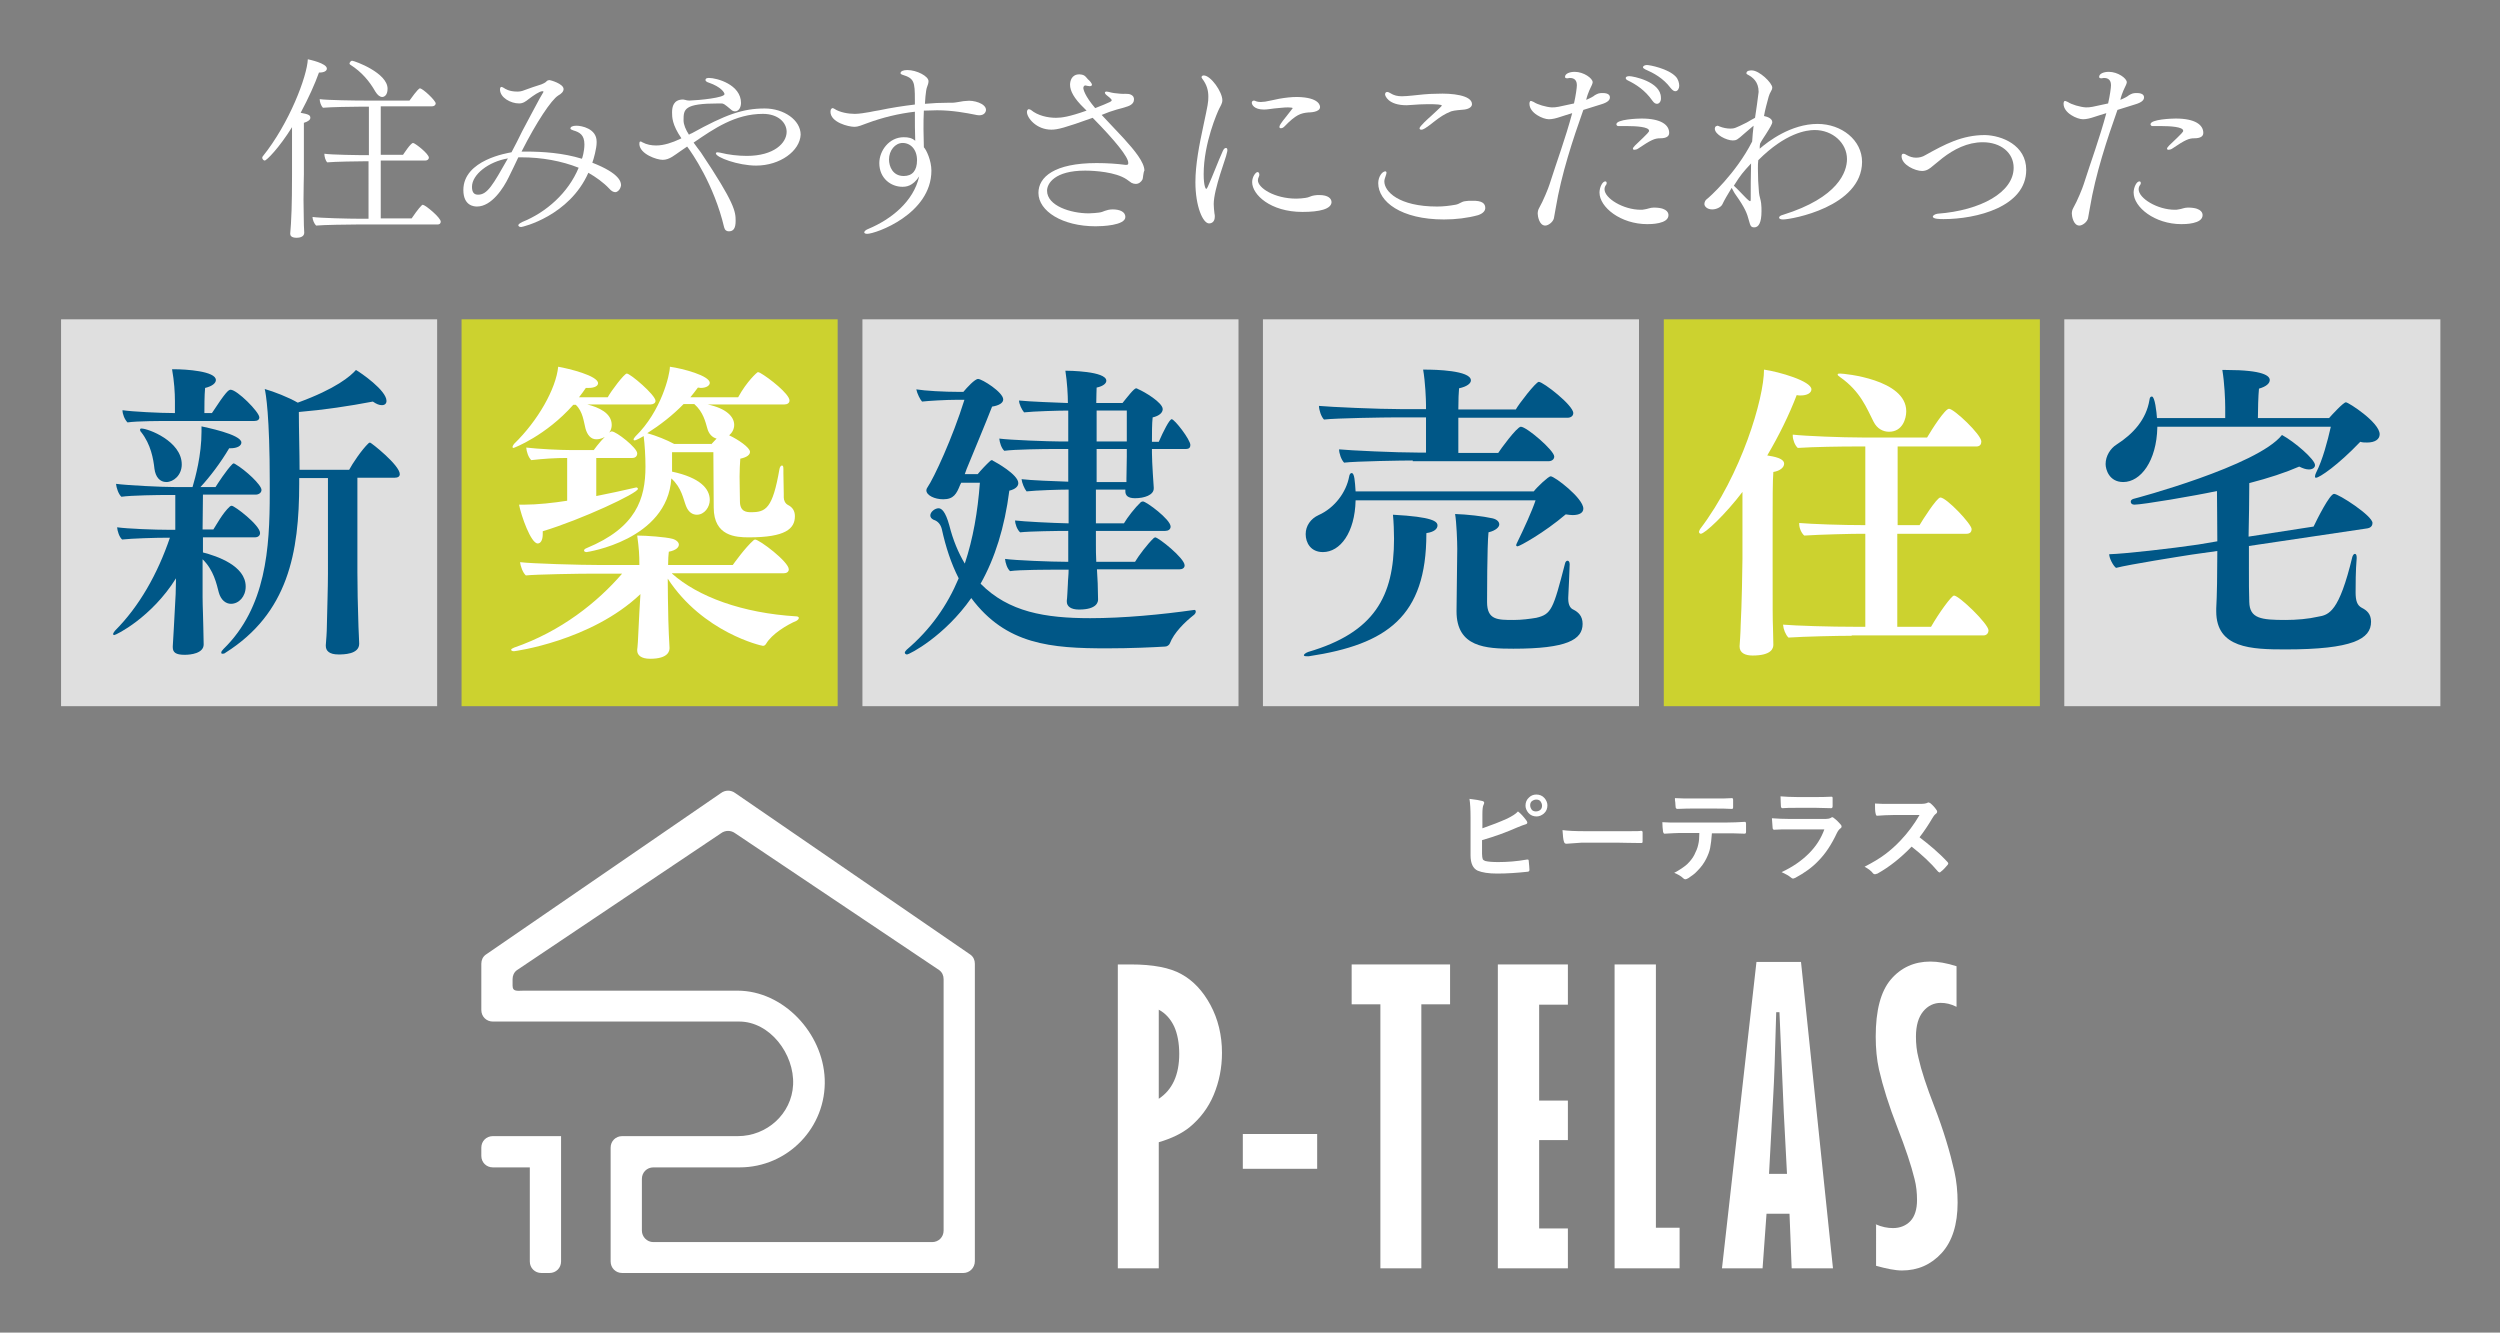
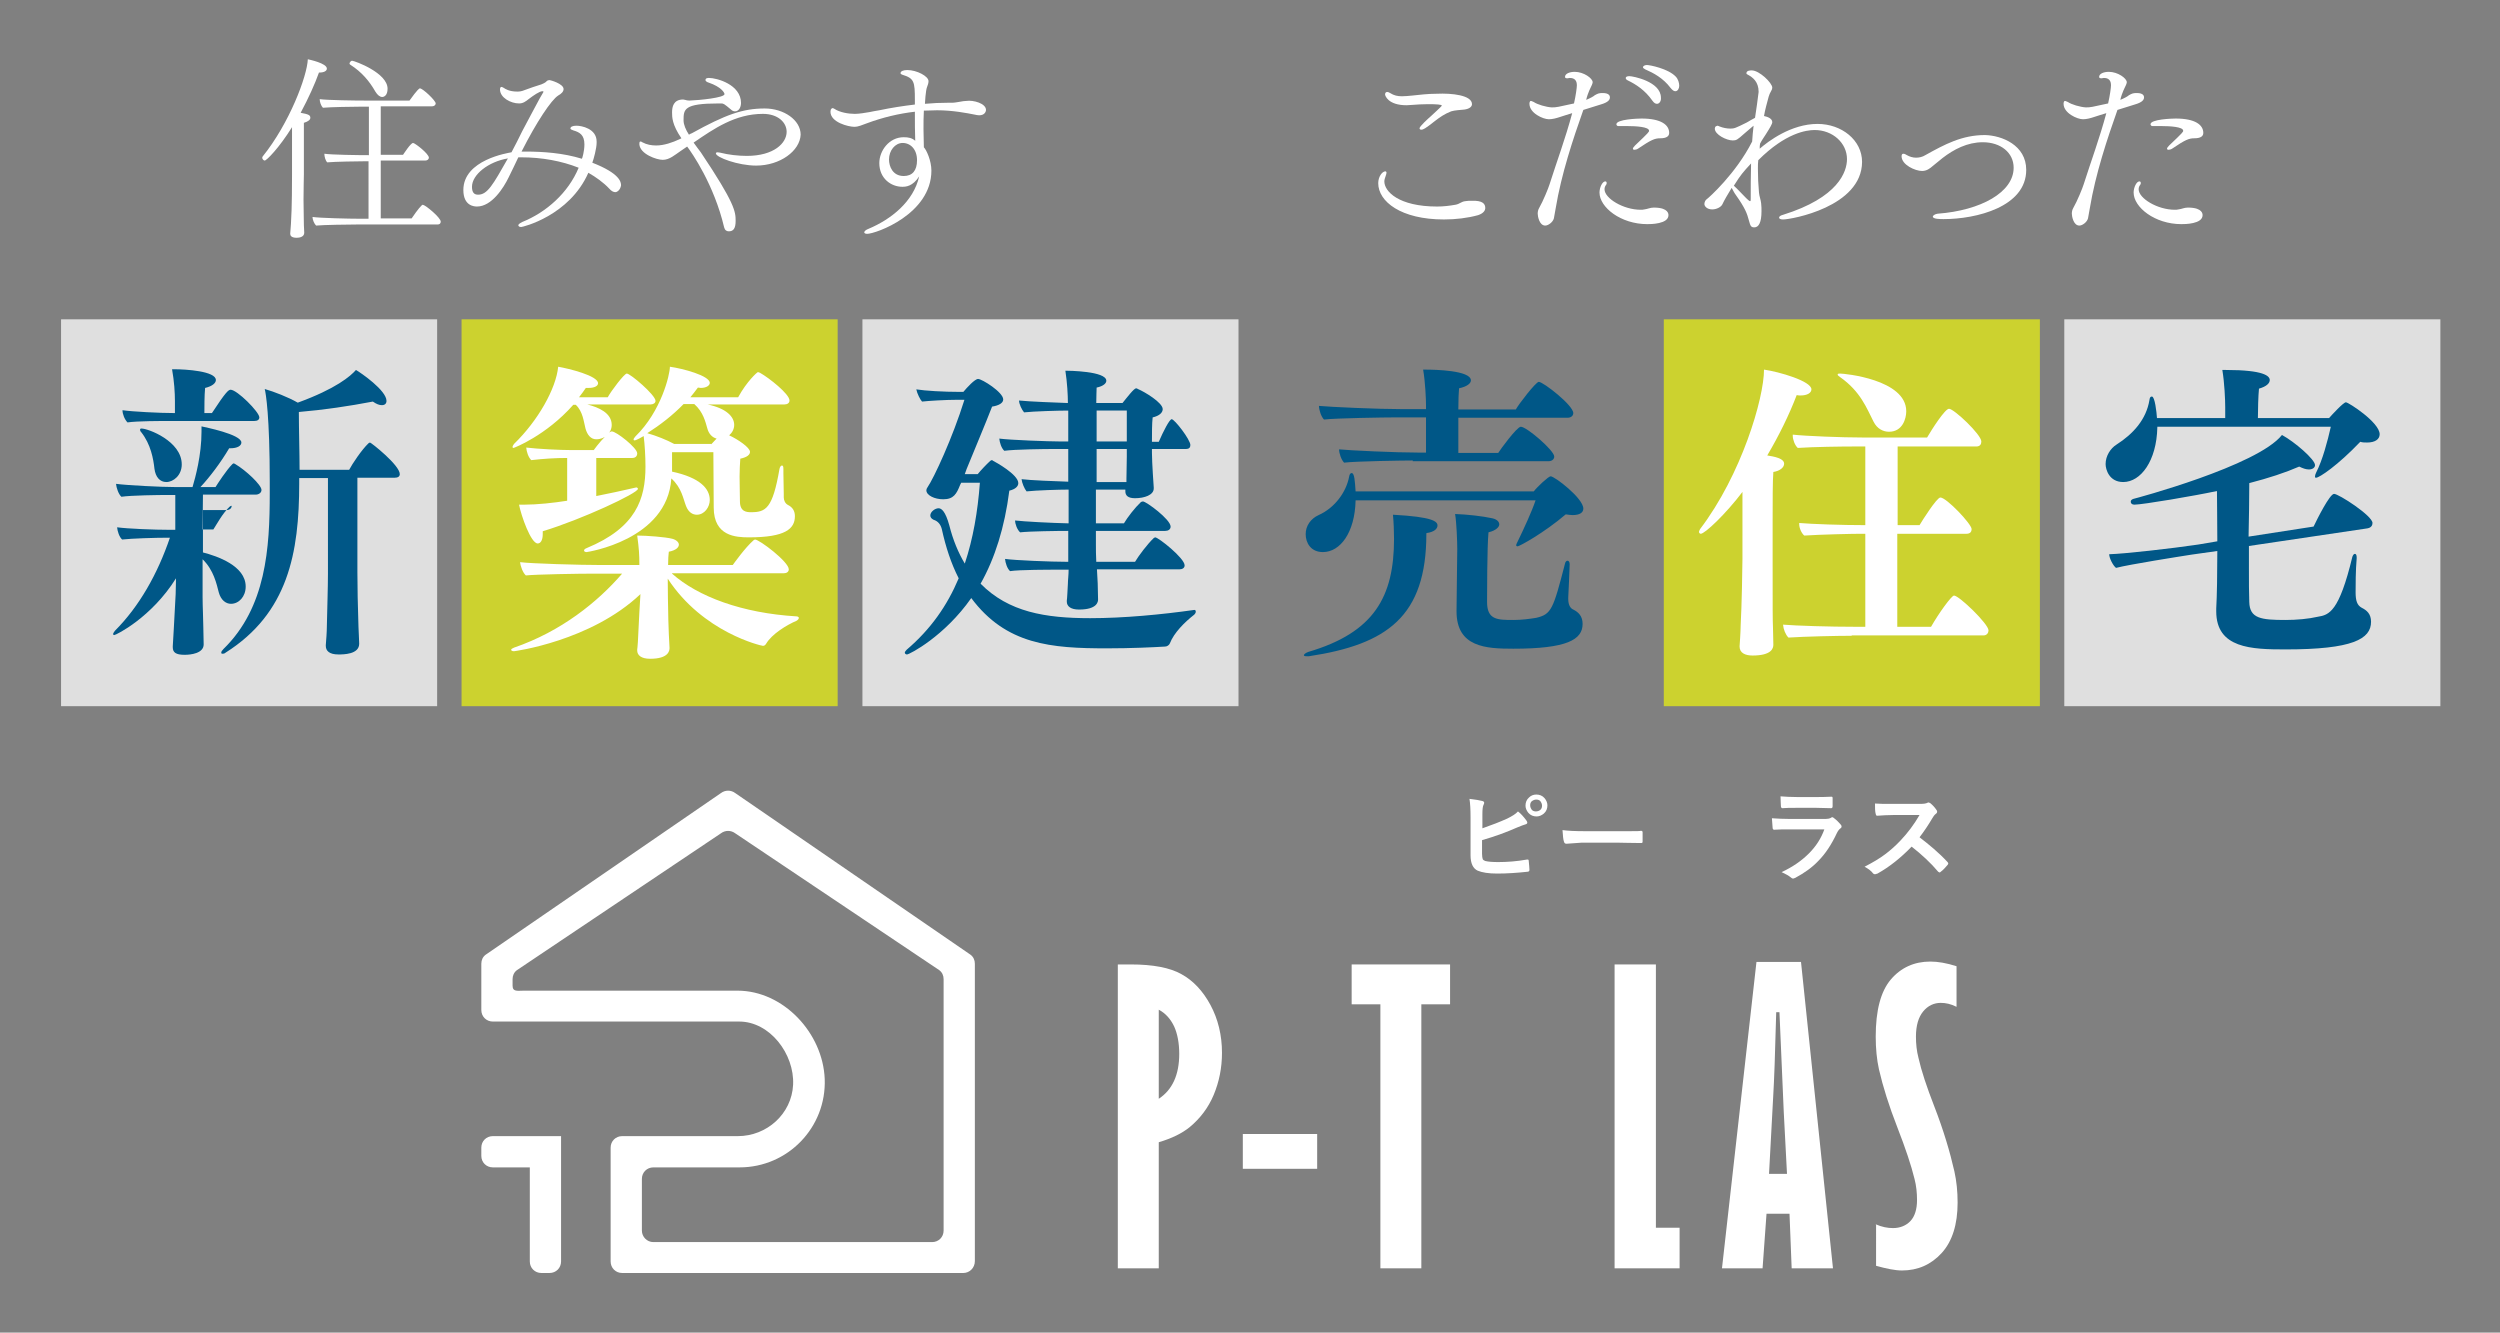
<svg xmlns="http://www.w3.org/2000/svg" version="1.1" id="レイヤー_1" x="0px" y="0px" viewBox="0 0 696 371" style="enable-background:new 0 0 696 371;" xml:space="preserve">
  <rect x="0" y="0" width="696" height="371" fill="#808080" stroke="none" />
  <style type="text/css">
	.st0{opacity:0.75;fill:#FFFFFF;}
	.st1{opacity:0.85;fill:#D9E021;}
	.st2{fill:#FFFFFF;}
	.st3{fill:#005787;}
</style>
  <rect x="17" y="88.9" class="st0" width="104.7" height="107.7" />
  <rect x="128.5" y="88.9" class="st1" width="104.7" height="107.7" />
  <rect x="240.1" y="88.9" class="st0" width="104.7" height="107.7" />
-   <rect x="351.6" y="88.9" class="st0" width="104.7" height="107.7" />
  <rect x="463.2" y="88.9" class="st1" width="104.7" height="107.7" />
  <rect x="574.7" y="88.9" class="st0" width="104.7" height="107.7" />
  <g>
    <path class="st2" d="M91,19.1c0,0.6-0.7,1.1-2.1,1.1c0,0-0.1,0-0.1,0c-1.1,3.1-2.9,7.1-5.1,11.2c2.1,0.4,2.7,0.6,2.7,1.4   c0,0.5-0.5,1-1.8,1.4c0,0.3,0,2,0,4.1c0,4.2,0,10.3,0,10.3c0,0.8-0.1,3.8-0.1,7c0,2.4,0.1,5.1,0.1,7.1c0,0.5,0.1,1.4,0.1,2.1   c0,1.1-1.2,1.4-2.1,1.4c-1.6,0-1.8-0.7-1.8-1.1c0-0.1,0-0.1,0-0.1l0.2-2.7c0.3-4.4,0.3-12.1,0.3-13.6V35.4   c-3.6,5.8-7.1,9.3-7.6,9.3c-0.3,0-0.7-0.4-0.7-0.8c0-0.1,0.1-0.2,0.1-0.3c7.5-9.3,12.4-22.4,12.6-27.1C86.1,16.6,91,17.6,91,19.1z    M122.7,61.7c0,0.5-0.3,0.8-0.9,0.8H99.2c-2.2,0-9.1,0.1-11.2,0.3c-0.5-0.5-1-1.6-1-2.4c2,0.3,10,0.5,13.4,0.5h2.2V44.9h-1.2   c-1.7,0-8.2,0.1-10.3,0.3c-0.5-0.5-0.8-1.6-0.8-2.4c2,0.3,9.3,0.4,12.4,0.4V29.7h-2.5c-2.1,0-8.1,0.1-10.3,0.3   c-0.5-0.5-0.9-1.6-0.9-2.4c2,0.3,9.9,0.4,12.6,0.4H114c0.3-0.4,2.4-3.4,2.9-3.4c0.8,0,4.4,3.4,4.4,4.2c0,0.4-0.4,0.8-1,0.8h-14.3   v13.5h6.2c0.1-0.1,2.1-3.3,2.8-3.3c0.5,0,4.4,3,4.4,4.1c0,0.4-0.4,0.8-1,0.8h-12.4v16.1h8.6c1.7-2.5,2.8-3.8,3.1-3.8   C118.5,57.1,122.7,60.6,122.7,61.7z M107.9,24.7c0,1.9-1,2.3-1.5,2.3c-0.6,0-1.3-0.5-1.9-1.5c-1.6-2.8-3.7-5.4-7-7.5   c-0.1-0.1-0.2-0.2-0.2-0.3c0-0.3,0.4-0.8,0.7-0.8C98.9,17,107.9,20.3,107.9,24.7z" />
    <path class="st2" d="M171.3,53.5c-0.5,0-1.1-0.3-1.7-1c-1.6-1.7-3.7-3.2-5.8-4.4c-5.3,12-18.3,15.1-18.7,15.1   c-0.5,0-0.8-0.2-0.8-0.5c0-0.2,0.3-0.5,1.1-0.9c6.7-2.7,12.8-8.1,15.7-15.1c-4.8-1.9-10.3-2.9-16-2.9c-0.2,0-0.3,0-0.5,0h-0.3   c-0.9,1.9-1.7,3.6-2.7,5.6c-1.4,2.9-4.7,8.1-8.8,8.1c-0.7,0-3.8-0.1-3.8-4.6c0-8.4,12.4-10.3,13.4-10.5c1.1-2,2-3.9,3-5.9   c1.6-3.1,3.5-6.5,4.8-9c1.1-1.9,1.1-1.9,1.1-1.9c0-0.2-0.1-0.2-0.3-0.2c-0.8,0-2.5,1.2-3.7,2.1c-1,0.8-1.7,1.3-2.8,1.3   c-2.3,0-5.3-1.6-5.3-3.9c0-0.5,0.2-0.7,0.4-0.7c0.2,0,0.5,0.2,0.7,0.3c0.3,0.2,1.4,1,3.7,1c0.7,0,1.3-0.1,2-0.4   c1.6-0.6,3.1-1.1,4.7-1.6c0.3-0.1,1.2-0.5,1.5-0.9c0.2-0.2,0.5-0.3,0.8-0.3c0.2,0,3.9,1,3.9,2.5c0,0.7-0.6,1.3-1.5,1.8   c-1.9,1.2-6,7.3-10.2,15.6c0.3,0,0.6,0,1,0c5.1,0,10.6,0.4,15.8,2c0.1-0.1,0.7-2.1,0.7-4c0-2.7-1.4-3.4-3.1-3.9   c-0.3-0.1-0.8-0.3-0.8-0.5c0-0.5,0.6-0.8,1.7-0.8c1.4,0,5.6,0.8,5.6,4.4c0,0.2,0,0.3,0,0.4c0,1.4-0.8,4.5-1.2,5.5   c7.7,3,8,5.4,8,6.3C172.7,52.9,171.8,53.5,171.3,53.5z M131.4,52c0,1.6,0.6,2.2,1.7,2.2c2.6,0,4.1-2.7,8.3-10.1   C136,45,131.4,48.6,131.4,52z" />
    <path class="st2" d="M210.5,46.1c-5,0-11.2-2.3-11.2-3.4c0-0.2,0.2-0.3,0.5-0.3c0.2,0,0.4,0.1,0.7,0.1c2.3,0.6,5.1,0.9,7.4,0.9   c7.6,0,11.1-3.6,11.1-6.7c0-2.6-2.4-5-6.6-5c-7.7,0-13.6,4.1-19.3,8c0.7,1,1.4,1.9,2,2.7c9.5,14.2,9.7,16.5,9.7,19.1   c0,2.2-0.7,2.9-1.9,2.9c-0.6,0-1.1-0.3-1.3-1.1c-2.8-11.9-9-20.8-10.3-22.5l-1.9,1.3c-1.5,1-3,2.4-4.9,2.4c-1.7,0-6.3-1.6-6.5-4.3   c0-0.8,0.1-0.8,0.4-0.8c0.1,0,0.3,0.1,0.4,0.2c1.3,0.7,2.6,0.9,3.9,0.9c2.1,0,4.5-0.8,6.6-1.8l0.4-0.2c-2.6-3.8-2.6-5.9-2.6-7.2   c0-1.6,0.4-3.6,3.1-3.6c0.2,0,0.3,0.1,0.5,0.1c0.4,0.1,0.7,0.2,1.2,0.2c2.9-0.1,9.8-0.8,9.8-1.8c0-0.4-0.9-2-4.4-3.2   c-0.4-0.1-0.9-0.4-0.9-0.7c0-0.6,0.7-0.6,1-0.6c2.1,0,8.9,1.8,8.9,7c0,0.4-0.2,2.3-1.7,2.3c-0.4,0-0.8-0.2-1.1-0.5   c-1.9-1.6-2.1-1.7-2.7-1.7c-0.2,0-0.5,0-0.8,0c-9.6,0-9.7,1.6-9.7,4.7c0,1.2,0.6,2.6,1.5,4c0.3-0.2,0.5-0.3,0.8-0.4   c9.4-5.2,14.2-6.9,20.3-6.9c5.3,0,10,3.2,10,7.3C222.7,42,217.2,46.1,210.5,46.1z" />
    <path class="st2" d="M274.5,30.6c0,0.5-0.4,1.5-1.9,1.5c-0.4,0-0.8-0.1-1.3-0.2c-2-0.4-6.1-1.2-10.4-1.2c-1.2,0-2.4,0.1-3.7,0.1   c-0.1,1.7-0.1,3.4-0.1,5.2c0,1.7,0.1,3.4,0.1,5c0.7,0.7,2.1,3.7,2.1,6.5c0,12.1-15.5,17.6-17.9,17.6c-0.5,0-0.8-0.2-0.8-0.4   c0-0.3,0.4-0.7,1.2-1c6.2-2.6,12.5-7.5,14.1-14.6c-1.8,2.8-3.7,2.9-4.7,2.9c-3.1,0-6.4-2.3-6.4-6.6c0-3.4,2.7-7.2,6.8-7.2   c1.3,0,2.3,0.2,3.2,1c-0.1-2.2-0.1-5.4-0.1-8.1c-4.4,0.5-9,1.6-13.3,3.2c-1.5,0.5-2.3,1-3.6,1c-1.5,0-6.6-1.2-6.6-4.2   c0-0.3,0.1-0.5,0.1-0.6c0.2-0.3,0.3-0.4,0.5-0.4c0.2,0,0.3,0.1,0.5,0.2c1.5,1,3.9,1.4,5.7,1.4c1.2,0,2.9-0.3,4.1-0.5   c0.9-0.2,1.5-0.3,2.7-0.5c3.3-0.7,6.6-1.2,9.9-1.6v-1.3c0-5.1-0.2-6-3.5-7c-0.3-0.1-0.5-0.3-0.5-0.4c0-0.6,0.8-0.9,1.9-0.9   c2.6,0,5.9,1.7,5.9,3.1c0,0.5-0.2,1.1-0.4,1.6c-0.4,0.9-0.6,4.5-0.6,4.7c2.2-0.2,4.3-0.3,6.6-0.3c0.3,0,0.7,0,1,0   c0.8,0,1.5-0.2,2.3-0.3c0.5-0.1,1.1-0.2,1.6-0.2C271,27.8,274.5,28.8,274.5,30.6z M251.3,39.8c-2.1,0-3.8,2.1-3.8,4.6   c0,1.9,1,4.6,4.1,4.6c2.4,0,3.7-1.5,3.7-4.4C255.3,41.6,253.5,39.8,251.3,39.8z" />
-     <path class="st2" d="M318.1,49.9c-0.4,0.8-1.1,1.3-1.9,1.3c-0.4,0-0.8-0.1-1.2-0.3c-0.4-0.3-1-0.7-1.4-1c-3-2-8.8-2.4-11.5-2.4   c-8.5,0-10.6,3.6-10.6,5.6c0,4.2,6.6,6.3,11.6,6.3c0.2,0,2.9-0.1,3.7-0.4c0.2-0.1,0.5-0.2,0.8-0.3c0.6-0.2,1.2-0.4,2.2-0.4   c2,0,3.5,0.7,3.5,2.1c0,2.4-6.6,2.6-8.3,2.6c-9.2,0-15.9-4.2-15.9-9.3c0-4.4,4.4-8.3,16.2-8.3c2.9,0,5.8,0.2,8,0.5   c0.1,0,0.2,0,0.3,0c0.4,0,0.5-0.2,0.5-0.4c0-0.1,0-0.1,0-0.2c0-1.6-3.6-6.1-9.9-12.5c-7.8,2.8-9.8,3.3-11.5,3.3   c-4.2,0-6.8-3.3-6.8-4.9c0-0.4,0.2-0.8,0.5-0.8c0.2,0,0.4,0.1,0.6,0.2c1.9,1.6,4.7,2.2,7,2.2c1.6,0,3.7-0.3,8.5-2l-0.7-0.7   c-2.8-2.7-3.9-4.8-3.9-6.5c0-1,0.4-2.9,2.6-2.9c0.4,0,0.9,0.1,1.3,0.3c0.5,0.3,0.7,0.7,1.1,1.1c0.4,0.3,1.1,1.1,1.1,1.5   c0,0.2-0.2,0.4-0.6,0.4c-0.3,0-0.7-0.1-1.2-0.2c-0.1,0-0.1,0-0.1,0c-0.3,0-0.5,0.4-0.5,0.7c0,0.4,0.4,2.2,3.3,5.6   c1.8-0.7,3.3-1.3,4.1-1.7c0.2-0.1,0.5-0.3,0.5-0.5c0-0.1-0.1-0.4-1.3-1.3c-0.4-0.3-0.6-0.6-0.6-0.8c0-0.2,0.2-0.3,0.5-0.3   c0.2,0,0.4,0.1,0.6,0.1c1,0.3,2,0.4,3.2,0.5c0.8,0.1,2.1-0.1,2.8,0.2c1,0.4,1,1.1,1,1.4c0,0.6-0.3,1.4-1.7,1.9   c-0.8,0.3-2.3,0.7-3.1,0.9c-1.4,0.4-2.8,0.9-4.2,1.5c2,2.2,4.3,4.5,6.2,6.6c3,3.3,5.7,6.6,5.7,8.9   C318.3,47.9,318.2,49.7,318.1,49.9z" />
-     <path class="st2" d="M337.9,56.8c0,0.8,0.1,1.7,0.2,2.6c0.1,0.3,0.1,0.7,0.1,0.9c0,1.4-0.8,1.9-1.6,1.9c-1.7,0-3.8-4.7-3.8-11.5   c0-4.9,1.1-10.5,2.2-15.6c1.3-6.1,1.4-6.6,1.4-8.2c0-1.7-0.4-3.3-1.7-5c-0.1-0.2-0.2-0.3-0.2-0.4c0-0.3,0.3-0.5,0.6-0.5   c2,0,5.2,4.6,5.2,6.9c0,1-0.6,1.7-0.9,2.4c-0.4,0.8-4.3,9.5-4.3,18.2c0,3.4,0.6,4.1,0.7,4.1s0.2-0.2,0.4-0.5   c1.7-3.8,2.8-6.9,4.2-10c0.3-0.7,0.6-0.9,0.9-0.9s0.4,0.2,0.4,0.7c0,0.2-0.1,0.5-0.2,0.9C341.5,43.5,337.9,52.6,337.9,56.8z    M367.5,29.8c0,1.5-3,1.5-3.2,1.5c-2.2,0.2-3.5,0.6-6.7,3.9c-0.4,0.4-0.7,0.5-1,0.5s-0.4-0.1-0.4-0.4c0-0.3,0.2-0.8,2-3   c0.5-0.6,1.7-2.2,1.7-2.2c0-0.1-0.6-0.2-1.3-0.2c-1.3,0-2.5,0.2-3.9,0.3c-0.9,0.1-1.9,0.3-2.8,0.3c-2.8,0-3.4-1.4-3.4-1.9   c0-0.3,0.2-0.6,0.6-0.6c0.2,0,0.4,0.1,0.6,0.2c0.3,0.1,0.7,0.2,1.3,0.2c0.4,0,0.7-0.1,1.2-0.1c1.2-0.2,2.4-0.5,3.9-0.8   c1.7-0.3,3.4-0.5,5-0.5C367.4,27.1,367.5,29.5,367.5,29.8z M362.6,59c-8.9,0-14-4.8-14-8.3c0-1.5,1-2.8,1.5-2.8   c0.3,0,0.5,0.3,0.5,0.7c0,0.2,0,0.3-0.1,0.5c-0.2,0.4-0.3,0.8-0.3,1.1c0,2.1,4.6,5.1,10.7,5.1c0.9,0,1.7-0.1,2.5-0.2   c1-0.1,1.6-0.6,2.5-0.7c0.5-0.1,1-0.1,1.4-0.1c2.5,0,3.4,1,3.4,2C370.6,58.2,367.4,59,362.6,59z" />
    <path class="st2" d="M413.5,57.9c0,0.7-0.5,1.5-2,2c-2.9,0.8-6.2,1.2-9.5,1.2c-12,0-18.3-5-18.3-10.1c0-1.8,1.1-3.3,2-3.3   c0.2,0,0.3,0.2,0.3,0.4s-0.1,0.5-0.2,0.8c-0.2,0.6-0.4,1.1-0.4,1.6c0,2.8,4,7,14.7,7c1.7,0,3.4-0.2,5.1-0.5c1.2-0.2,1.6-0.9,2.8-1   c0.4-0.1,1.1-0.1,1.8-0.1C412.7,55.8,413.5,56.7,413.5,57.9z M409.8,29c0,0.7-0.7,1.3-2.1,1.5c-1,0.1-2.8,0.2-3.7,0.5   c-1.8,0.7-3.1,1.6-4.4,2.6c-2.9,2.3-3.4,2.5-3.9,2.5c-0.3,0-0.5-0.1-0.5-0.4c0-0.5,2.4-2.7,3.1-3.3c0.4-0.4,3.1-2.8,3.1-3   c0-0.3-1.5-0.4-3.8-0.4c-1.6,0-3.1,0.1-4.4,0.2c-0.5,0-1.1,0.1-1.6,0.1c-5.2,0-6-2.7-6-3c0-0.4,0.2-0.7,0.6-0.7   c0.2,0,0.5,0.1,0.8,0.3c1.1,0.7,2.1,0.9,3.3,0.9c0.8,0,1.9-0.1,2.9-0.2c2-0.2,4.2-0.5,6.8-0.5C404.2,25.9,409.8,26.5,409.8,29z" />
    <path class="st2" d="M448.2,27.1c0,0.7-0.5,1.4-2.6,2c-2.6,0.8-4.8,1.5-4.8,1.5c-2.9,8.2-6.1,17.8-7.7,27.4   c-0.1,0.7-0.4,2.2-0.5,2.8c-0.3,1.1-1.6,2-2.4,2c-1.7,0-2.1-2.7-2.1-3.3c0,0,0-0.1,0-0.1c0-0.4,0.1-1,0.4-1.5   c1.1-1.9,2.6-5.6,2.9-6.6c2-6.3,4.4-12.7,6.3-19.8c-1.1,0.3-2.5,0.8-3.5,1.1c-0.9,0.3-2,0.6-3,0.6c-1.6,0-5.4-1.7-5.4-4.3   c0-0.1,0-0.8,0.4-0.8c0.2,0,0.5,0.2,0.8,0.3c1,0.7,3.4,1.4,5,1.5c1.4,0,1.6-0.1,6.2-1.1c0.5-2.2,0.8-4.4,0.8-5.1c0-1.9-1.4-2-2-2   c-0.2,0-0.4,0.1-0.6,0.1c-0.1,0-0.1,0-0.1,0c-0.5,0-0.6-0.2-0.6-0.4c0-0.9,1.3-1.4,2.7-1.4c2.5,0,5,1.8,5,2.9   c0,0.2-0.1,0.4-0.2,0.7c-1.2,2.4-1.5,3.7-1.6,4.2c1.2-0.5,2.1-1,2.4-1.3c0.9-0.5,1.2-0.6,2.2-0.6C448.1,25.9,448.2,26.8,448.2,27.1   z M464.5,59.9c0,2.5-5,2.5-5.9,2.5c-7.4,0-13.3-4.7-13.3-8.8c0-1.4,0.8-3.1,1.6-3.1c0.3,0,0.4,0.2,0.4,0.5c0,0.2-0.1,0.4-0.2,0.5   c-0.3,0.4-0.4,0.8-0.4,1.2c0,2.5,5.2,5.7,10.1,5.7c0.3,0,0.6,0,1-0.1c0.9-0.1,1.6-0.5,2.5-0.5c0.2,0,0.4,0,0.5,0   C464.5,57.9,464.5,59.6,464.5,59.9z M464.7,37c0,0.9-0.7,1.5-2.5,1.5c-1.5,0-2.5,0.4-6.2,2.9c-0.3,0.2-0.7,0.3-1,0.3   c-0.2,0-0.4-0.1-0.4-0.3c0-0.2,0.2-0.5,0.6-0.9c3.9-3.7,3.9-3.8,3.9-4.1c0-1.1-3.7-1.3-6-1.3c-0.4,0-0.8,0-1.3,0h-1.3   c-0.3,0-0.5-0.3-0.5-0.5c0-1.4,6-1.6,7-1.6C462.5,33,464.7,34.8,464.7,37z M461.3,28.9c-0.4,0-0.8-0.2-1.3-0.9   c-2-2.9-4.7-4.6-6.8-5.6c-0.4-0.2-0.6-0.4-0.6-0.7c0-0.3,0.4-0.5,1-0.5c1,0,8.8,1.5,8.8,6C462.5,28.1,462,28.9,461.3,28.9z    M467.5,23.9c0,0.7-0.4,1.5-1.1,1.5c-0.4,0-0.8-0.3-1.3-0.9c-2.1-2.8-4.8-4.2-7.1-5.2c-0.4-0.2-0.6-0.4-0.6-0.6   c0-0.3,0.5-0.6,1.1-0.6c0.8,0,5.9,1,8,3.2C467.2,22,467.5,23.1,467.5,23.9z" />
    <path class="st2" d="M496.4,61.1c-0.7,0-1.1-0.2-1.1-0.5c0-0.3,0.3-0.6,1.1-0.8c15.4-4.8,17.8-12,17.8-15.5c0-4.5-4-8.1-9-8.1   c-2.3,0-8.1,0.8-15.7,8.4c-0.1,0.8-0.1,1.6-0.1,2.4c0,2.2,0.1,4.5,0.3,6.6c0.1,1.1,0.5,2,0.6,3c0.1,0.8,0.1,1.5,0.1,2.2   c0,3.2-0.8,4.5-2,4.5c-1,0-1.1-0.5-1.5-1.9c-0.5-1.9-1-3.4-3.7-7.2c-0.4-0.5-0.8-1.4-1.1-1.9c-1.1,1.8-2.1,3.5-2.6,4.6   c-0.4,0.8-1.7,1.4-2.8,1.4c-1.5,0-2.2-0.9-2.2-1.5c0-0.5,0.3-1.1,0.6-1.3c0.6-0.4,8.2-7.2,12.7-16.1c0.1-1.4,0.2-2.9,0.4-4.4   c-0.1,0.1-0.2,0.1-2.6,2.2c-1.9,1.7-2.2,1.9-3.2,1.9c-1.7,0-5-1.6-5-3.3c0-0.2,0.1-0.3,0.1-0.4c0.2-0.3,0.2-0.3,0.4-0.3   c0.1-0.1,0.2-0.1,0.2-0.1c0.2,0,0.4,0.1,0.6,0.2c1,0.4,2.1,0.6,3,0.6c1.1,0,1.4-0.1,4.6-1.7c0.7-0.4,1.5-0.9,2.3-1.3   c0.1-0.5,1-6.9,1-7.2c0-2.9-1.7-4.1-3-4.8c-0.2-0.1-0.4-0.2-0.4-0.4c0-0.8,1.1-0.8,1.5-0.8c2.1,0,5.7,3.5,5.7,4.8   c0,0.3-0.1,0.6-0.3,0.9c-0.3,0.5-0.6,1.2-0.7,1.6c-0.5,1.9-1,3.6-1.3,5.4c1,0.2,2.3,0.7,2.3,1.7c0,0.5-0.6,1.5-1.8,3.4   c-0.5,0.8-1.1,1.6-1.6,2.6c-0.1,0.5-0.1,0.9-0.1,1.4c2.3-2,8.7-6.9,16.1-6.9c6.7,0,12.4,4.5,12.4,10.6   C518.3,57.6,498.7,61.1,496.4,61.1z M482.9,51.4l-0.2,0.3c0.1,0.1,0.2,0.1,0.2,0.2c0.6,0.5,1.6,1.6,2.3,2.3c1.6,1.7,1.9,1.8,2,1.8   c0.2,0,0.2-0.2,0.2-0.6c0-3,0-6.3,0.1-9.9C485.2,48,484.6,48.7,482.9,51.4z" />
    <path class="st2" d="M564.1,47.3c0,10.3-13.9,13.7-23,13.7c-0.9,0-3,0-3-0.7c0-0.3,0.6-0.7,1.3-0.8c12.1-0.9,21.2-6,21.2-12.8   c0-4.2-3.6-7.1-8.6-7.1c-4.3,0-8.1,2-11.2,4.4c-0.9,0.7-1.8,1.5-2.7,2.2c-0.8,0.7-1.7,1.4-3,1.4c-1.9,0-5.7-1.7-5.7-4.1   c0-0.5,0.2-0.7,0.5-0.7c0.3,0,0.7,0.2,1,0.4c0.7,0.4,1.6,0.7,2.5,0.7c0.9,0,1.8-0.2,2.6-0.7c5.4-3,10.2-5.6,16.6-5.6   C557.3,37.7,564.1,40.4,564.1,47.3z" />
    <path class="st2" d="M596.9,27.1c0,0.7-0.5,1.4-2.6,2c-2.6,0.8-4.8,1.5-4.8,1.5c-2.9,8.2-6.1,17.8-7.7,27.4   c-0.1,0.7-0.4,2.2-0.5,2.8c-0.3,1.1-1.6,2-2.4,2c-1.7,0-2.1-2.7-2.1-3.3c0,0,0-0.1,0-0.1c0-0.4,0.1-1,0.4-1.5   c1.1-1.9,2.6-5.6,2.9-6.6c2-6.3,4.4-12.7,6.3-19.8c-1.1,0.3-2.5,0.8-3.5,1.1c-0.9,0.3-2,0.6-3,0.6c-1.6,0-5.4-1.7-5.4-4.3   c0-0.1,0-0.8,0.4-0.8c0.2,0,0.5,0.2,0.8,0.3c1,0.7,3.4,1.4,5,1.5c1.4,0,1.6-0.1,6.2-1.1c0.5-2.2,0.8-4.4,0.8-5.1c0-1.9-1.4-2-2-2   c-0.2,0-0.4,0.1-0.6,0.1c-0.1,0-0.1,0-0.1,0c-0.5,0-0.6-0.2-0.6-0.4c0-0.9,1.3-1.4,2.7-1.4c2.5,0,5,1.8,5,2.9   c0,0.2-0.1,0.4-0.2,0.7c-1.2,2.4-1.5,3.7-1.6,4.2c1.2-0.5,2.1-1,2.4-1.3c0.9-0.5,1.2-0.6,2.2-0.6C596.8,25.9,596.9,26.8,596.9,27.1   z M613.2,59.9c0,2.5-5,2.5-5.9,2.5c-7.4,0-13.3-4.7-13.3-8.8c0-1.4,0.8-3.1,1.6-3.1c0.3,0,0.4,0.2,0.4,0.5c0,0.2-0.1,0.4-0.2,0.5   c-0.3,0.4-0.4,0.8-0.4,1.2c0,2.5,5.2,5.7,10.1,5.7c0.3,0,0.6,0,1-0.1c0.9-0.1,1.6-0.5,2.5-0.5c0.2,0,0.4,0,0.5,0   C613.2,57.9,613.2,59.6,613.2,59.9z M613.4,37c0,0.9-0.7,1.5-2.5,1.5c-1.5,0-2.5,0.4-6.2,2.9c-0.3,0.2-0.7,0.3-1,0.3   c-0.2,0-0.4-0.1-0.4-0.3c0-0.2,0.2-0.5,0.6-0.9c3.9-3.7,3.9-3.8,3.9-4.1c0-1.1-3.7-1.3-6-1.3c-0.4,0-0.8,0-1.3,0h-1.3   c-0.3,0-0.5-0.3-0.5-0.5c0-1.4,6-1.6,7-1.6C611.2,33,613.4,34.8,613.4,37z" />
  </g>
  <g>
    <g>
      <g>
        <path class="st2" d="M153,354.4h-2.3c-1.8,0-3.2-1.4-3.2-3.2v-26.2h-10.3c-1.8,0-3.2-1.4-3.2-3.2v-2.3c0-1.8,1.4-3.2,3.2-3.2h19     v34.9C156.2,353,154.8,354.4,153,354.4z" />
        <path class="st2" d="M268.2,354.4h-95c-1.8,0-3.2-1.4-3.2-3.2v-31.7c0-1.8,1.4-3.2,3.2-3.2h32.2c8.1,0,15-6.2,15.4-14.3     c0.4-8.6-6.5-17.6-15-17.6h-68.6c-1.8,0-3.2-1.4-3.2-3.2v-12.9c0-1,0.4-1.9,1.2-2.5l65.5-45c1.2-0.9,2.8-0.9,4,0l65.5,45     c0.8,0.6,1.2,1.5,1.2,2.5v82.8C271.4,353,269.9,354.4,268.2,354.4z M181.9,345.8h77.6c1.8,0,3.2-1.4,3.2-3.2v-70     c0-1-0.4-1.9-1.2-2.5L204.7,232c-1.2-0.9-2.8-0.9-4,0l-56.8,38.1c-0.8,0.6-1.2,1.5-1.2,2.5v1.8c0,1.8,1.4,1.4,3.2,1.4h59.4     c12.8,0,23.8,11.8,24.3,24.6c0.5,13.5-10.3,24.6-23.7,24.6h-24c-1.8,0-3.2,1.4-3.2,3.2v14.4C178.7,344.3,180.1,345.8,181.9,345.8     z" />
      </g>
      <g>
        <path class="st2" d="M311.2,268.5h3.6c6.2,0,10.9,0.9,14.1,2.7c3.3,1.8,6,4.7,8.1,8.6c2.1,3.9,3.2,8.4,3.2,13.3     c0,4.2-0.8,8.1-2.3,11.7c-1.5,3.6-3.8,6.6-6.7,9c-2.1,1.7-4.9,3.1-8.6,4.2v35.1h-11.4V268.5z M322.6,281.1v24.8     c3.8-2.5,5.7-6.7,5.7-12.5c0-3-0.5-5.6-1.4-7.6C325.9,283.7,324.5,282.1,322.6,281.1z" />
        <path class="st2" d="M346,315.7h20.7v9.7H346V315.7z" />
        <path class="st2" d="M376.2,268.5h27.5v11.1h-8v73.5h-11.4v-73.5h-8V268.5z" />
-         <path class="st2" d="M417,268.5h19.5v11.2h-8v26.7h8v11h-8V342h8v11.1H417V268.5z" />
        <path class="st2" d="M449.6,268.5H461v73.3h6.6v11.3h-18.1V268.5z" />
        <path class="st2" d="M489,267.8h12.4l8.9,85.3h-11.5l-0.6-15.2h-6.4l-1.1,15.2h-11.3L489,267.8z M495.4,281.8h-0.9     c-0.3,11.8-0.6,19.4-0.8,22.7l-1.2,22.3h5l-0.9-17.2L495.4,281.8z" />
        <path class="st2" d="M522.1,340.8c1.8,0.8,3.4,1.1,4.9,1.1c2,0,3.7-0.7,4.9-2c1.2-1.3,1.8-3.3,1.8-5.8c0-2-0.2-4-0.7-5.9     c-0.9-3.7-2.5-8.5-4.8-14.4c-2.3-5.9-4-11.3-5.1-16.1c-0.6-2.7-0.9-5.8-0.9-9.1c0-7.3,1.4-12.6,4.2-15.9c2.8-3.3,6.5-5,11-5     c2.1,0,4.5,0.4,7.3,1.3v11.3c-1.6-0.8-3-1.1-4.4-1.1c-1.9,0-3.6,0.8-4.9,2.4c-1.3,1.6-2,3.9-2,7c0,2,0.2,4,0.7,5.9     c0.8,3.6,2.3,8.1,4.4,13.5c2.6,6.7,4.4,12.8,5.6,18.1c0.6,2.7,0.9,5.6,0.9,8.7c0,6.1-1.5,10.8-4.4,14c-3,3.3-6.7,4.9-11.1,4.9     c-1.9,0-4.3-0.5-7.2-1.3V340.8z" />
      </g>
    </g>
    <g>
      <path class="st2" d="M412.7,230.6c2.6-0.9,4.9-1.8,6.9-2.7c1.4-0.7,2.4-1.3,3-2c0.8,0.6,1.6,1.5,2.4,2.6c0.1,0.2,0.2,0.3,0.2,0.5    c0,0.3-0.2,0.4-0.5,0.5c-0.4,0.1-1.2,0.4-2.4,0.9c-2.7,1.2-5.9,2.4-9.7,3.5v3.8c0,0.7,0.1,1.2,0.2,1.5c0.1,0.2,0.4,0.4,0.7,0.5    c0.8,0.2,2,0.3,3.6,0.3c2.5,0,5.2-0.2,8-0.7c0.1,0,0.1,0,0.2,0c0.2,0,0.3,0.1,0.3,0.4c0.1,1.1,0.2,1.9,0.2,2.5    c0,0.3-0.2,0.5-0.6,0.5c-2.8,0.3-5.6,0.5-8.4,0.5c-2.4,0-4.2-0.3-5.4-0.8c-1.3-0.6-2-2-2-4.3v-10.5c0-2.3-0.1-4-0.3-5.2    c1.7,0.2,2.9,0.4,3.6,0.6c0.3,0.1,0.5,0.2,0.5,0.5c0,0.2-0.1,0.4-0.2,0.6c-0.2,0.4-0.3,1.2-0.3,2.6V230.6z M427.7,221.2    c0.9,0,1.7,0.3,2.3,1c0.5,0.6,0.8,1.3,0.8,2c0,0.9-0.3,1.7-1,2.3c-0.6,0.5-1.3,0.8-2,0.8c-0.9,0-1.7-0.3-2.3-1    c-0.5-0.6-0.8-1.3-0.8-2c0-0.9,0.3-1.7,1-2.3C426.2,221.5,426.9,221.2,427.7,221.2z M427.7,222.6c-0.5,0-0.9,0.2-1.3,0.5    c-0.3,0.3-0.4,0.7-0.4,1.1c0,0.5,0.2,0.9,0.5,1.3c0.3,0.3,0.7,0.4,1.1,0.4c0.5,0,1-0.2,1.3-0.5c0.3-0.3,0.4-0.7,0.4-1.1    c0-0.5-0.2-0.9-0.5-1.3C428.5,222.7,428.1,222.6,427.7,222.6z" />
      <path class="st2" d="M435,231.1c1.5,0.2,3.5,0.3,6.1,0.3h9.1c0.9,0,2,0,3.5,0c1.8,0,2.8,0,3.1-0.1c0,0,0.1,0,0.1,0    c0.2,0,0.4,0.1,0.4,0.4c0,0.4,0,0.9,0,1.3c0,0.5,0,0.9,0,1.3c0,0.3-0.1,0.4-0.4,0.4h-0.1c-2.8,0-4.9-0.1-6.3-0.1h-10.2l-4.2,0.3    c-0.4,0-0.6-0.2-0.7-0.6C435.2,233.8,435.1,232.6,435,231.1z" />
-       <path class="st2" d="M476.6,231.9c-0.1,1.7-0.3,3.1-0.5,4.2c-0.2,1-0.6,2-1.1,3c-0.6,1.2-1.4,2.3-2.4,3.3    c-0.8,0.9-1.7,1.5-2.6,2.1c-0.4,0.2-0.6,0.3-0.8,0.3c-0.2,0-0.4-0.1-0.6-0.3c-0.6-0.6-1.5-1.1-2.5-1.5c1.5-0.8,2.7-1.6,3.6-2.4    c0.8-0.8,1.5-1.6,2-2.6c0.5-1,0.9-1.9,1.1-2.9c0.2-0.8,0.3-1.9,0.3-3.2h-5.4c-0.9,0-2.3,0.1-4.3,0.2c-0.2,0-0.3-0.2-0.4-0.5    c-0.1-0.8-0.2-1.8-0.2-2.7c1.1,0.1,2.7,0.1,4.8,0.1h12.7c2,0,3.9-0.1,5.5-0.2c0.2,0,0.3,0.2,0.3,0.6c0,0.2,0,0.6,0,1.1    c0,0.5,0,0.9,0,1.1c0,0.3-0.1,0.5-0.4,0.5c-2-0.1-3.8-0.1-5.4-0.1H476.6z M466.3,222.2c1.7,0.1,3.2,0.1,4.7,0.1h6.4    c1.9,0,3.5,0,4.8-0.1c0.2,0,0.3,0.2,0.3,0.5c0,0.4,0,0.7,0,1c0,0.4,0,0.7,0,1c0,0.4-0.1,0.5-0.4,0.5c-1.5-0.1-3.1-0.1-4.7-0.1H471    c-0.5,0-1.9,0-4,0.1c-0.3,0-0.5-0.2-0.5-0.5c0-0.3-0.1-0.7-0.1-1.3C466.3,223,466.3,222.5,466.3,222.2z" />
      <path class="st2" d="M493.3,227.8c1.4,0.1,3.2,0.2,5.2,0.2h9.7c0.6,0,1.1-0.1,1.5-0.3c0.1-0.1,0.3-0.2,0.4-0.2    c0.1,0,0.3,0.1,0.4,0.2c0.8,0.6,1.4,1.2,1.9,1.8c0.2,0.2,0.3,0.4,0.3,0.6s-0.1,0.4-0.3,0.5c-0.4,0.3-0.7,0.7-1,1.3    c-1.5,3.2-3.2,5.8-5.2,7.8c-1.7,1.8-3.8,3.3-6.4,4.7c-0.3,0.1-0.5,0.2-0.6,0.2c-0.2,0-0.4-0.1-0.6-0.3c-0.6-0.5-1.5-1-2.6-1.5    c3-1.4,5.5-3.1,7.6-5.2c2-2,3.4-4.2,4.3-6.7l-9.7,0c-1.6,0-3,0-4.3,0.1c-0.2,0-0.4-0.2-0.4-0.5    C493.5,230.3,493.4,229.3,493.3,227.8z M495.7,221.7c1.3,0.1,2.9,0.2,4.7,0.2h5.1c1.1,0,2.6,0,4.4-0.1c0.2,0,0.3,0.1,0.3,0.4    c0,0.4,0,0.7,0,1.1c0,0.4,0,0.7,0,1.1c0,0.4-0.1,0.6-0.4,0.6c0,0-0.1,0-0.1,0l-4-0.1h-5.6c-1.6,0-2.8,0-3.9,0.1    c-0.2,0-0.4-0.2-0.4-0.6C495.8,223.8,495.7,222.9,495.7,221.7z" />
      <path class="st2" d="M534.4,233.1c2.6,2,5.3,4.2,7.8,6.9c0.1,0.1,0.2,0.3,0.2,0.4c0,0.1-0.1,0.3-0.2,0.4c-0.6,0.7-1.2,1.4-1.9,1.9    c-0.1,0.1-0.2,0.2-0.3,0.2s-0.2-0.1-0.4-0.2c-2.1-2.5-4.6-4.8-7.4-7c-3,3.1-6.1,5.6-9.5,7.5c-0.3,0.1-0.6,0.2-0.7,0.2    c-0.2,0-0.3-0.1-0.5-0.2c-0.5-0.7-1.3-1.3-2.4-1.9c2.3-1.2,4.2-2.3,5.9-3.6c1.3-1,2.7-2.2,4.1-3.7c2-2.1,3.8-4.5,5.3-7.1l-7.3,0    c-1.5,0-3,0.1-4.5,0.2c-0.2,0-0.3-0.1-0.4-0.5c-0.2-0.7-0.2-1.7-0.2-2.9c1,0.1,2.6,0.1,4.8,0.1h7.8c1,0,1.6-0.1,2-0.3    c0.1-0.1,0.2-0.1,0.3-0.1c0.1,0,0.3,0.1,0.5,0.2c0.6,0.5,1.2,1.1,1.8,2c0.1,0.2,0.1,0.3,0.1,0.4c0,0.2-0.1,0.4-0.4,0.6    c-0.4,0.3-0.7,0.8-1,1.3C536.9,229.6,535.7,231.4,534.4,233.1z" />
    </g>
  </g>
  <g>
-     <path class="st3" d="M56.5,149.5v4.3c3.9,1,11.9,3.7,11.9,9.5c0,2.8-1.9,4.8-4.1,4.8c-1.4,0-2.8-1-3.4-3.2   c-0.6-2.3-1.4-6.2-4.5-9.2v10.6c0,2.5,0.2,6.2,0.2,8.2c0,0.8,0.1,3.6,0.1,4.9c0,2.5-3.6,2.9-5.3,2.9c-2.5,0-3.3-0.7-3.3-2.1   c0-0.1,0-0.3,0-0.3c0,0,0.5-8.3,0.8-14.5l0.1-4.4c-6.8,10.9-16.7,15.8-17.2,15.8c-0.3,0-0.3-0.2-0.3-0.3c0-0.2,0.2-0.5,0.5-0.9   c6.8-6.8,11.9-15.9,15.3-25.9h-0.8c-3.2,0-9.8,0.2-12.5,0.5c-0.8-0.7-1.3-2.3-1.4-3.4c2.9,0.4,10.4,0.7,14.7,0.7h1.5v-9.7H47   c-2.9,0-10.6,0.1-13.2,0.5c-0.8-0.7-1.4-2.5-1.5-3.6c2.9,0.4,12.6,0.9,16.7,0.9h4.6c0.8-2.7,2.5-8.9,2.5-15.4c0-0.5,0-1,0-1.5   c0.8,0.2,11.1,2.2,11.1,4.5c0,0.9-1.1,1.6-3.1,1.6c-0.1,0-0.2,0-0.3,0c-2.3,3.9-5.3,7.9-8,10.8h4.2c0.5-0.8,3-4.7,4.7-6.4   c0.2-0.1,0.3-0.2,0.3-0.2c0.2,0,0.3,0.1,0.5,0.2c2.9,1.7,7.3,5.8,7.3,7.2c0,0.8-0.8,1.3-1.6,1.3H56.5l-0.1,9.7h3   c0.8-1.2,2.6-4.6,4.6-6.4c0.2-0.1,0.3-0.2,0.5-0.2c0.8,0,7.9,5.4,7.9,7.6c0,0.8-0.7,1.2-1.4,1.2H56.5z M47.7,117.2   c-2.9,0-9.5,0-12.2,0.4c-0.8-0.8-1.4-2.3-1.4-3.4c2.7,0.4,10.4,0.8,14.6,0.8v-3.3c0-2.3-0.2-5.6-0.8-8.9c0.3,0,0.4,0,0.7,0   c3,0,11.5,0.5,11.5,3c0,0.8-0.9,1.7-3,2.2c-0.2,2-0.2,5.5-0.2,7H59c3.8-5.8,4.6-6.5,5.2-6.5c1.8,0,8,6.2,8,7.7c0,0.7-0.6,1-1.4,1   H47.7z M43,130.5c-0.3-2.7-1-6.8-3.7-10.2c-0.3-0.3-0.3-0.5-0.3-0.7c0-0.2,0.1-0.3,0.4-0.3c1.8,0,11.2,3.5,11.2,10   c0,3-2.3,4.9-4.3,4.9C44.5,134.2,43.3,132.8,43,130.5z M91.2,133.1h-7.9v0.7c0,0.3,0,0.5,0,0.8c0,19.3-3.1,36.1-20.5,47.1   c-0.3,0.3-0.7,0.3-0.9,0.3c-0.2,0-0.3-0.1-0.3-0.3c0-0.3,0.2-0.6,0.6-1c11.9-11.6,12.9-28.1,12.9-43.4c0-1,0-2.1,0-3.1   c0-18.4-1.1-24.8-1.4-25.9c2.5,0.7,6.6,2.3,9.2,3.8c10.7-3.9,14.7-7.4,16.2-9.1c1.4,0.8,8.5,5.7,8.5,8.6c0,0.7-0.4,1.2-1.3,1.2   c-0.7,0-1.5-0.3-2.5-1c-6.8,1.3-13.6,2.3-20.6,2.9c0,4.6,0.2,11.6,0.2,16.1h13.8c0.9-1.7,3.5-5.6,5.4-7.4c0.2-0.1,0.3-0.2,0.4-0.2   c0.3,0,8.3,6.3,8.3,8.8c0,0.7-0.6,1-1.4,1H99.5v26.4c0,4,0.1,9.1,0.3,15.1c0,0.8,0.2,3.7,0.2,4.7c0,3-4.4,3-5.8,3   c-2.5,0-3.5-1-3.5-2.4c0-0.1,0-0.1,0-0.2c0.1-1.2,0.3-3.7,0.3-5.4c0.1-5,0.3-10.7,0.3-14.5V133.1z" />
+     <path class="st3" d="M56.5,149.5v4.3c3.9,1,11.9,3.7,11.9,9.5c0,2.8-1.9,4.8-4.1,4.8c-1.4,0-2.8-1-3.4-3.2   c-0.6-2.3-1.4-6.2-4.5-9.2v10.6c0,2.5,0.2,6.2,0.2,8.2c0,0.8,0.1,3.6,0.1,4.9c0,2.5-3.6,2.9-5.3,2.9c-2.5,0-3.3-0.7-3.3-2.1   c0-0.1,0-0.3,0-0.3c0,0,0.5-8.3,0.8-14.5l0.1-4.4c-6.8,10.9-16.7,15.8-17.2,15.8c-0.3,0-0.3-0.2-0.3-0.3c0-0.2,0.2-0.5,0.5-0.9   c6.8-6.8,11.9-15.9,15.3-25.9h-0.8c-3.2,0-9.8,0.2-12.5,0.5c-0.8-0.7-1.3-2.3-1.4-3.4c2.9,0.4,10.4,0.7,14.7,0.7h1.5v-9.7H47   c-2.9,0-10.6,0.1-13.2,0.5c-0.8-0.7-1.4-2.5-1.5-3.6c2.9,0.4,12.6,0.9,16.7,0.9h4.6c0.8-2.7,2.5-8.9,2.5-15.4c0-0.5,0-1,0-1.5   c0.8,0.2,11.1,2.2,11.1,4.5c0,0.9-1.1,1.6-3.1,1.6c-0.1,0-0.2,0-0.3,0c-2.3,3.9-5.3,7.9-8,10.8h4.2c0.5-0.8,3-4.7,4.7-6.4   c0.2-0.1,0.3-0.2,0.3-0.2c0.2,0,0.3,0.1,0.5,0.2c2.9,1.7,7.3,5.8,7.3,7.2c0,0.8-0.8,1.3-1.6,1.3H56.5l-0.1,9.7h3   c0.8-1.2,2.6-4.6,4.6-6.4c0.2-0.1,0.3-0.2,0.5-0.2c0,0.8-0.7,1.2-1.4,1.2H56.5z M47.7,117.2   c-2.9,0-9.5,0-12.2,0.4c-0.8-0.8-1.4-2.3-1.4-3.4c2.7,0.4,10.4,0.8,14.6,0.8v-3.3c0-2.3-0.2-5.6-0.8-8.9c0.3,0,0.4,0,0.7,0   c3,0,11.5,0.5,11.5,3c0,0.8-0.9,1.7-3,2.2c-0.2,2-0.2,5.5-0.2,7H59c3.8-5.8,4.6-6.5,5.2-6.5c1.8,0,8,6.2,8,7.7c0,0.7-0.6,1-1.4,1   H47.7z M43,130.5c-0.3-2.7-1-6.8-3.7-10.2c-0.3-0.3-0.3-0.5-0.3-0.7c0-0.2,0.1-0.3,0.4-0.3c1.8,0,11.2,3.5,11.2,10   c0,3-2.3,4.9-4.3,4.9C44.5,134.2,43.3,132.8,43,130.5z M91.2,133.1h-7.9v0.7c0,0.3,0,0.5,0,0.8c0,19.3-3.1,36.1-20.5,47.1   c-0.3,0.3-0.7,0.3-0.9,0.3c-0.2,0-0.3-0.1-0.3-0.3c0-0.3,0.2-0.6,0.6-1c11.9-11.6,12.9-28.1,12.9-43.4c0-1,0-2.1,0-3.1   c0-18.4-1.1-24.8-1.4-25.9c2.5,0.7,6.6,2.3,9.2,3.8c10.7-3.9,14.7-7.4,16.2-9.1c1.4,0.8,8.5,5.7,8.5,8.6c0,0.7-0.4,1.2-1.3,1.2   c-0.7,0-1.5-0.3-2.5-1c-6.8,1.3-13.6,2.3-20.6,2.9c0,4.6,0.2,11.6,0.2,16.1h13.8c0.9-1.7,3.5-5.6,5.4-7.4c0.2-0.1,0.3-0.2,0.4-0.2   c0.3,0,8.3,6.3,8.3,8.8c0,0.7-0.6,1-1.4,1H99.5v26.4c0,4,0.1,9.1,0.3,15.1c0,0.8,0.2,3.7,0.2,4.7c0,3-4.4,3-5.8,3   c-2.5,0-3.5-1-3.5-2.4c0-0.1,0-0.1,0-0.2c0.1-1.2,0.3-3.7,0.3-5.4c0.1-5,0.3-10.7,0.3-14.5V133.1z" />
    <path class="st2" d="M187.1,159.7c7.2,6.4,19.5,11,34.7,11.9c0.4,0,0.6,0.3,0.6,0.4c0,0.3-0.3,0.6-0.6,0.8   c-2.8,1.2-6.9,3.7-8.5,6.4c-0.3,0.5-0.6,0.6-0.9,0.6c-0.4,0-16.7-3.7-26.5-18.7c0,4,0.1,8,0.1,8c0,1.7,0.1,5,0.2,7.4   c0,0.8,0.2,3,0.2,3.9c0,0.8-0.3,3-5.4,3c-2.5,0-3.6-1-3.6-2.3c0-0.1,0-0.2,0-0.3c0.1-0.8,0.2-1.3,0.6-10.4l0.3-5   c-13.8,13.1-35.1,15.9-35.2,15.9c-0.5,0-0.8-0.2-0.8-0.4c0-0.2,0.3-0.4,0.8-0.6c13.1-4.5,23.3-12.7,30.1-20.6h-7.9   c-4.1,0-16.2,0.2-18.9,0.5c-0.8-0.7-1.5-2.5-1.6-3.7c2.9,0.4,16.7,0.8,22.6,0.8H178c0-2.9-0.1-4.5-0.6-8.2c2.6,0,7.9,0.4,9.8,0.9   c1.1,0.3,1.8,1,1.8,1.6c0,0.8-0.8,1.6-2.8,2c-0.1,0.8-0.2,2.1-0.2,3.7h18c0.3-0.4,3.4-4.8,5.8-6.9c0.2-0.1,0.3-0.2,0.4-0.2   c1.2,0,9.4,6.2,9.4,8.3c0,0.7-0.6,1.1-1.4,1.1H187.1z M163.5,112.6c3.2,0.8,6.8,2.4,6.8,5.7c0,2.2-1.9,4-4.3,4c-1.5,0-2.5-1.2-3-3   c-0.5-1.9-0.7-4.7-2.7-6.6h-0.7c-7.6,8.6-16.5,12-16.6,12c-0.3,0-0.3-0.1-0.3-0.3c0-0.2,0.2-0.5,0.4-0.8   c6.7-6.5,11.7-15.4,12.3-21.5c2.9,0.5,11.1,2.5,11.1,4.6c0,0.7-0.9,1.3-2.6,1.3c-0.3,0-0.5,0-0.8,0c-0.6,0.9-1.2,1.7-1.9,2.6h8   c0.9-1.7,4.6-6.6,5.3-6.6c1,0,8,6,8,7.6c0,0.6-0.6,1-1.4,1H163.5z M166,127.5v10.6c3.6-0.7,7.2-1.5,10.7-2.3c0.2,0,0.3-0.1,0.4-0.1   c0.3,0,0.5,0.2,0.5,0.4c0,1.2-15.6,8.5-26.5,11.8c0,0.3,0,0.5,0,0.8c0,1.7-0.6,2.6-1.4,2.6c-1.9,0-4.6-7.7-5.2-10.8   c0.5,0,1,0,1.4,0c3.6,0,8.3-0.5,12-1.1v-11.9c-3.4,0-6.5,0.2-10,0.6c-0.8-0.8-1.3-2.3-1.4-3.5c3.3,0.4,9.6,0.7,12.5,0.7h6.3   c1-1.4,2.9-3.7,4.5-5c0.2-0.1,0.3-0.2,0.5-0.2c1.3,0,7.1,4.6,7.1,6.1c0,0.7-0.4,1.3-1.4,1.3H166z M198.6,125.9h-11.5v5.4   c7.9,1.7,10.5,4.8,10.5,7.9c0,2-1.5,4.1-3.6,4.1c-1.1,0-2.3-0.6-3-2.4c-0.8-2-1.2-5.1-4.1-7.7c-1.1,17.2-23.5,20.5-23.6,20.5   c-0.4,0-0.7-0.2-0.7-0.4c0-0.3,0.2-0.5,0.7-0.7c13.8-5.7,16.4-13.7,16.4-22.7c0-2.8-0.2-6.1-0.5-8.5c-0.3,0.2-2.1,1.2-2.5,1.2   c-0.3,0-0.3-0.1-0.3-0.3c0-0.2,0.2-0.4,0.5-0.8c7.2-7,9.6-17.2,9.6-19.4c3.6,0.5,11.1,2.5,11.1,4.5c0,0.7-0.9,1.4-2.5,1.4   c-0.3,0-0.5-0.1-0.8-0.1c-0.7,1-1.4,1.8-2.1,2.7h13.3c2.4-4.4,5.3-7,5.5-7s0.3,0.1,0.6,0.2c2.5,1.4,8.2,5.9,8.2,7.7   c0,0.7-0.6,1.1-1.4,1.1h-21.4c5.2,1.1,7.4,3.4,7.4,5.7c0,1.2-0.6,2.2-1.4,2.9c2.4,1.1,5.8,3.4,5.8,4.6c0,0.8-0.8,1.5-2.7,1.9   c-0.1,1.4-0.2,3.2-0.2,5c0,2.5,0.1,5.1,0.1,6.9c0,2.9,1.9,3,3.1,3c4.1,0,6-1,7.9-12c0.1-0.6,0.4-1,0.7-1c0.3,0,0.4,0.3,0.4,1   c0,0.1,0,0.1,0,0.2c0,0.3,0,0.7,0,1c0,1.8,0.1,3.9,0.1,5.7c0,0.3,0,0.7,0,1c0,0.8,0.4,1.7,1.2,2.1c1.2,0.6,1.9,1.6,1.9,3.1   c0,3.5-2.6,5.9-12.8,5.9c-3.6,0-9.8-0.3-9.8-8.3L198.6,125.9z M198,123.7c0.3-0.3,0.9-1,1.5-1.6c-1.2-0.3-2.2-1.3-2.6-2.9   c-0.5-1.7-1.1-4.5-3.6-6.7h-3c-3,3.1-6.5,5.8-10.1,8.1c2.5,0.7,5.5,1.9,7.5,3H198z" />
    <path class="st3" d="M332.5,169.8c0.3,0,0.4,0.2,0.4,0.5c0,0.3-0.2,0.6-0.4,0.8c-2.7,2.1-5.7,5.1-6.8,8c-0.2,0.5-0.8,0.9-1.3,0.9   c-3.2,0.2-9.6,0.5-16.2,0.5c-15.6,0-28.1-1-37.8-14c-7.4,10.6-17.2,15.7-17.9,15.7c-0.4,0-0.6-0.3-0.6-0.5c0-0.2,0.2-0.5,0.5-0.8   c6.7-5.7,11.3-12.3,14.5-19.9c-2.1-4.1-3.6-8.7-4.7-13.7c-0.3-1.2-1-2.2-2.3-2.6c-0.6-0.3-0.9-0.7-0.9-1.2c0-1,1.3-2,2.3-2   c0.8,0,1.9,0.8,3,4.8c1,4,2.5,7.6,4.3,10.6c2.3-6.9,3.6-14.4,4.2-22.5h-5.2l-0.3,0.6c-1,2.5-1.8,4-4.7,4c-2.4,0-4.7-1.1-4.7-2.5   c0-0.3,0.1-0.5,0.3-0.8c1.8-2.6,7-13.8,10.3-24.4h-1.9c-3.3,0-8.2,0.3-9.9,0.5c-0.5-0.5-1.4-2.3-1.6-3.4c2.4,0.4,7.7,0.7,12,0.7   h1.1c1-1.2,3.2-3.6,4.1-3.6c1.1,0,7,3.7,7,5.7c0,1-1.2,1.7-3.1,2c-1.9,4.9-4.9,12-7.1,17.4l-0.5,1.4h3.6c0.8-1,2.4-2.7,3.5-3.7   c0.2-0.1,0.3-0.2,0.4-0.2c0.2,0,0.3,0.1,0.4,0.2c0.6,0.3,7,3.8,7,6.2c0,0.9-0.8,1.7-2.5,2.1c-1.3,10.2-4,18.8-8,25.9   c7.8,7.9,18,9.6,30.5,9.6C312.8,172.1,323.4,171.1,332.5,169.8L332.5,169.8z M305.4,158.7l0.2,3.7l0.1,4.5c0,0.5-0.1,2.8-5.3,2.8   c-2.3,0-3.4-0.9-3.4-2.2c0-0.1,0-0.2,0-0.3c0.1-0.5,0.2-3,0.3-4.7c0-1,0.2-2.3,0.2-3.9h-2.5c-2.9,0-11.2,0-13.8,0.4   c-0.8-0.7-1.3-2.3-1.4-3.4c2.8,0.4,12.9,0.8,16.9,0.8h0.7v-8.6c-3,0-10.7,0.1-13.4,0.4c-0.8-0.7-1.4-2.3-1.4-3.3   c2.5,0.3,10.2,0.7,14.9,0.8v-9.4c-2.6,0-9,0.2-11.7,0.5c-0.6-0.7-1.3-2.4-1.4-3.4c2.3,0.3,9.6,0.6,13,0.7V125h-4.1   c-2.4,0-10.9,0.1-13.7,0.5c-0.8-0.7-1.3-2.3-1.4-3.4c2.9,0.4,13.9,0.8,16.8,0.8h2.4v-8.6c-2.6,0-9.6,0.2-12.3,0.5   c-0.6-0.7-1.4-2.3-1.4-3.3c2.7,0.3,10.8,0.6,13.6,0.7c0-2.3-0.2-5.7-0.7-9c0.8,0,11.4,0.1,11.4,2.8c0,0.7-0.8,1.5-2.7,1.9   c0,0.9-0.1,2.3-0.1,4.3h7.3c1.3-1.6,3.2-4.1,3.8-4.1c0.2,0,0.3,0.1,0.5,0.2c1.9,0.8,6.9,3.8,6.9,5.6c0,1-1,1.9-2.8,2.3   c-0.2,1.6-0.2,4.5-0.2,6.8h1.9c1.3-3,3-6.3,3.6-6.3c0.8,0,5.2,5.7,5.2,7.2c0,0.7-0.4,1.1-1.2,1.1h-9.5v1c0,2.8,0.5,9.7,0.5,9.7   c0,0.1,0,0.2,0,0.3c0,1.8-2.6,2.7-5.2,2.7c-1.9,0-2.7-0.7-2.7-1.9c0-0.1,0-0.1,0-0.2v-0.3h-8.2v9.4h7.8c1-1.7,3.1-4.4,4.7-5.9   c0.2-0.1,0.3-0.2,0.6-0.2c0.9,0,7.7,5,7.7,7c0,0.8-0.7,1.2-1.5,1.2h-19.3v3.8c0,1.2,0,3,0.1,4.8H316c1-1.7,3.5-5,5.2-6.6   c0.2-0.1,0.3-0.2,0.4-0.2c0.9,0,8.2,5.8,8.2,7.8c0,0.7-0.6,1.1-1.4,1.1H305.4z M313.7,114.3h-8.4v8.6h8.4V114.3z M313.6,133.3   c0-1.5,0.1-4.3,0.1-6.1V125h-8.4v9.2h8.3V133.3z" />
    <path class="st3" d="M397.1,148.6c0,23-10.9,30.8-32.7,34.1c-0.3,0-0.4,0-0.6,0c-0.6,0-0.8-0.1-0.8-0.3s0.4-0.6,1.2-0.9   c18.4-5.4,23.9-15.4,23.9-31.5c0-1.9-0.1-4.7-0.3-6.7c11.2,0.6,12.4,1.9,12.4,3c0,0.9-0.9,1.8-3,2.1   C397.1,148.4,397.1,148.5,397.1,148.6z M377.4,139.3c-0.2,9-4.3,14.4-9.1,14.4c-3.4,0-4.8-2.6-4.8-5c0-2.3,1.4-4.3,3.6-5.3   c4.5-2,7.7-6.4,8.5-10.7c0.1-0.7,0.4-1,0.7-1c0.8,0,0.9,2.3,1.1,5.1H427c1-1.3,4.1-4.2,4.7-4.2c1.1,0,9.1,6.1,9.1,9   c0,1.1-1,1.8-3,1.8c-0.5,0-1.2-0.1-1.9-0.2c-6.1,5.2-12.9,8.9-13.4,8.9c-0.3,0-0.4-0.2-0.4-0.3c0-0.2,0.1-0.4,0.3-0.8   c1.9-3.9,4.1-8.7,5.1-11.7H377.4z M393.3,128.2c-2.8,0-15.8,0.2-19.1,0.6c-0.8-0.8-1.4-2.6-1.4-3.7c3,0.3,15.7,0.9,22.2,0.9h2v-9.8   h-8.5c-2.8,0-16.6,0.2-19.9,0.6c-0.8-0.8-1.4-2.7-1.4-3.8c3.1,0.3,16.5,0.9,23.1,0.9h6.7v-1.2c0-1.4-0.2-6.4-0.8-9.8   c0.3,0,0.5,0,0.8,0c2.4,0,12.5,0.2,12.5,3c0,0.8-1,1.7-3.3,2.2c-0.1,1-0.2,3.2-0.2,5.9h16c0.8-1.5,5.6-7.7,6.4-7.7   c1.2,0,9.6,6.5,9.6,8.7c0,0.8-0.7,1.3-1.6,1.3h-30.4v9.8h11.1c0.4-0.7,5.2-7.3,6.3-7.3c1.6,0,9.3,6.6,9.3,8.3   c0,0.8-0.7,1.3-1.6,1.3H393.3z M405.7,152.8c0-2.1-0.2-7.3-0.6-9.7c3.3,0.1,7.7,0.6,10.4,1.2c1.3,0.3,1.9,1,1.9,1.7s-0.9,1.7-3,2.2   c-0.4,3.7-0.4,18.6-0.4,19.4c0,5,2.9,5,7.4,5c2.2,0,4.5-0.3,6.3-0.6c4.2-1,4.7-2.3,8-15.1c0.1-0.5,0.4-0.8,0.7-0.8   c0.3,0,0.6,0.3,0.6,1c-0.1,3-0.3,7.4-0.4,9.3c0,0.1,0,0.3,0,0.3c0,1.9,0.7,2.7,1.4,3c1.4,0.7,2.6,1.8,2.6,4c0,4.4-4.4,6.9-19.3,6.9   c-7.6,0-15.8-0.4-15.8-10.4c0-0.1,0-0.1,0-0.2L405.7,152.8z" />
    <path class="st2" d="M485.3,136.7c-5,6.6-10.7,11.9-11.8,11.9c-0.3,0-0.5-0.3-0.5-0.5c0-0.3,0.2-0.5,0.3-0.8   c11.5-15.1,17.8-36.4,17.8-44.4c4.2,0.6,13.2,3.2,13.2,5.5c0,1-1.2,1.7-3,1.7c-0.3,0-0.7,0-1.1-0.1c-2.1,5.5-4.9,11.2-8.2,16.8   c1.9,0.3,4.7,0.8,4.7,2.3c0,1-1.1,2-3,2.3c-0.2,2.3-0.2,8.3-0.2,13.7c0,5.5,0,10.4,0,10.4c0,15.2,0,16.8,0.1,19.3   c0,0.8,0.1,3.7,0.1,4.7c0,1-0.5,3-5.8,3c-2,0-3.6-0.7-3.6-2.5c0,0,0,0,0-0.1c0,0,0.3-4.1,0.3-5.8c0.3-5.4,0.5-16.4,0.5-18.6V136.7z    M515.5,177c-4,0-13.1,0.2-17.6,0.5c-0.8-0.8-1.4-2.3-1.5-3.6c3.6,0.3,12.8,0.6,20.6,0.6h2.3v-25.9h-1.1c-2.5,0-11.4,0.2-15.9,0.5   c-0.8-0.7-1.4-2.1-1.4-3.2c0-0.1,0-0.2,0-0.3c3.5,0.3,11.8,0.6,18.4,0.6v-21.9h-3c-3.6,0-11.3,0.1-15.8,0.4   c-0.8-0.7-1.4-2.3-1.4-3.4c0-0.1,0-0.2,0-0.3c3.6,0.4,13.7,0.8,19.4,0.8h18c1.4-2.4,5-8,6.1-8c1.4,0,9,7.2,9,9.1   c0,0.7-0.3,1.4-1.4,1.4h-21.9v21.9h6.1c0.7-1.2,4.8-7.7,5.8-7.7c1.7,0,8.7,7.4,8.7,8.8c0,0.6-0.3,1.3-1.4,1.3h-19.3v25.9h9.4   c2.1-3.7,5.7-8.7,6.4-8.7c1.4,0,9.6,7.9,9.6,9.7c0,0.6-0.4,1.4-1.4,1.4H515.5z M521.6,117.4c-1.9-3.7-3.6-8.4-9.3-12.4   c-0.4-0.3-0.7-0.5-0.7-0.7c0-0.3,0.3-0.3,0.7-0.3c1.1,0,18.4,1.6,18.4,10.5c0,2-1,5.7-4.8,5.7C524.3,120.2,522.6,119.4,521.6,117.4   z" />
    <path class="st3" d="M600.6,119c-0.2,9.3-4.6,15.2-9.5,15.2c-3.9,0-4.9-3.5-4.9-5c0-2.3,1.4-4.4,3-5.4c4.7-3,8.3-7,9.2-12.4   c0.1-0.8,0.3-1,0.7-1c0.8,0,1.3,4.3,1.4,6h19v-3c0-2.1-0.2-6.8-0.8-10.4c0.3,0,0.7,0,1,0c10.6,0,12.2,1.7,12.2,2.8   c0,0.9-0.9,1.8-3,2.4c-0.2,2-0.3,6-0.3,8.2h19.8c0.8-0.9,4-4.4,4.7-4.4c0.7,0,9.4,5.6,9.4,8.9c0,1.4-1.3,2.3-3.5,2.3   c-0.6,0-1.3,0-1.9-0.2c-6.3,6.6-11.4,10-12.3,10c-0.3,0-0.3-0.1-0.3-0.4c0-0.3,0.1-0.5,0.3-1c1.8-3.5,3.2-8.8,4.1-12.8H600.6z    M626.1,152c0,1.9,0,3.8,0,5.6c0,4.3,0,7.8,0.1,10c0.1,4.6,3.3,5,10.1,5c3.1,0,6.4-0.3,9-0.9c3.1-0.5,5.9-1.3,9.6-16.7   c0.2-0.5,0.4-0.8,0.7-0.8c0.3,0,0.5,0.3,0.5,1c0,0.1,0,0.1,0,0.2c-0.3,3.5-0.3,7.5-0.3,9.5c0,2.3,0.4,3.6,1.7,4.3   c1.4,0.7,2.6,1.7,2.6,3.9c0,4.8-5.1,7.7-23.8,7.7c-9.5,0-19.3-0.3-19.3-10.6c0-0.3,0-0.5,0-0.8c0.2-3.4,0.3-9.7,0.3-16l-7.1,1   c-3.2,0.5-17.2,2.7-21.1,3.7c-0.8-0.6-1.9-2.7-1.9-3.8c4.1-0.1,17.4-1.6,24.8-2.7l5.3-0.9c0-5.6-0.1-10.8-0.1-14   c-6,1.3-20.7,3.8-23,3.8c-0.7,0-1-0.4-1-0.8s0.2-0.6,0.7-0.8c0.5-0.1,34.6-9.2,41.4-17.8c3.5,1.9,9.2,6.8,9.2,8.4   c0,0.7-0.7,1.2-1.7,1.2c-0.8,0-1.7-0.3-2.7-0.8c-3.9,1.7-8.5,3.2-13.9,4.6c0,4.7-0.1,9.9-0.2,14.9l18.1-2.8c1-2.1,4.5-9.1,5.7-9.1   c1.3,0,10.7,6.1,10.7,8.1c0,0.6-0.3,1.3-1.4,1.5L626.1,152z" />
  </g>
</svg>